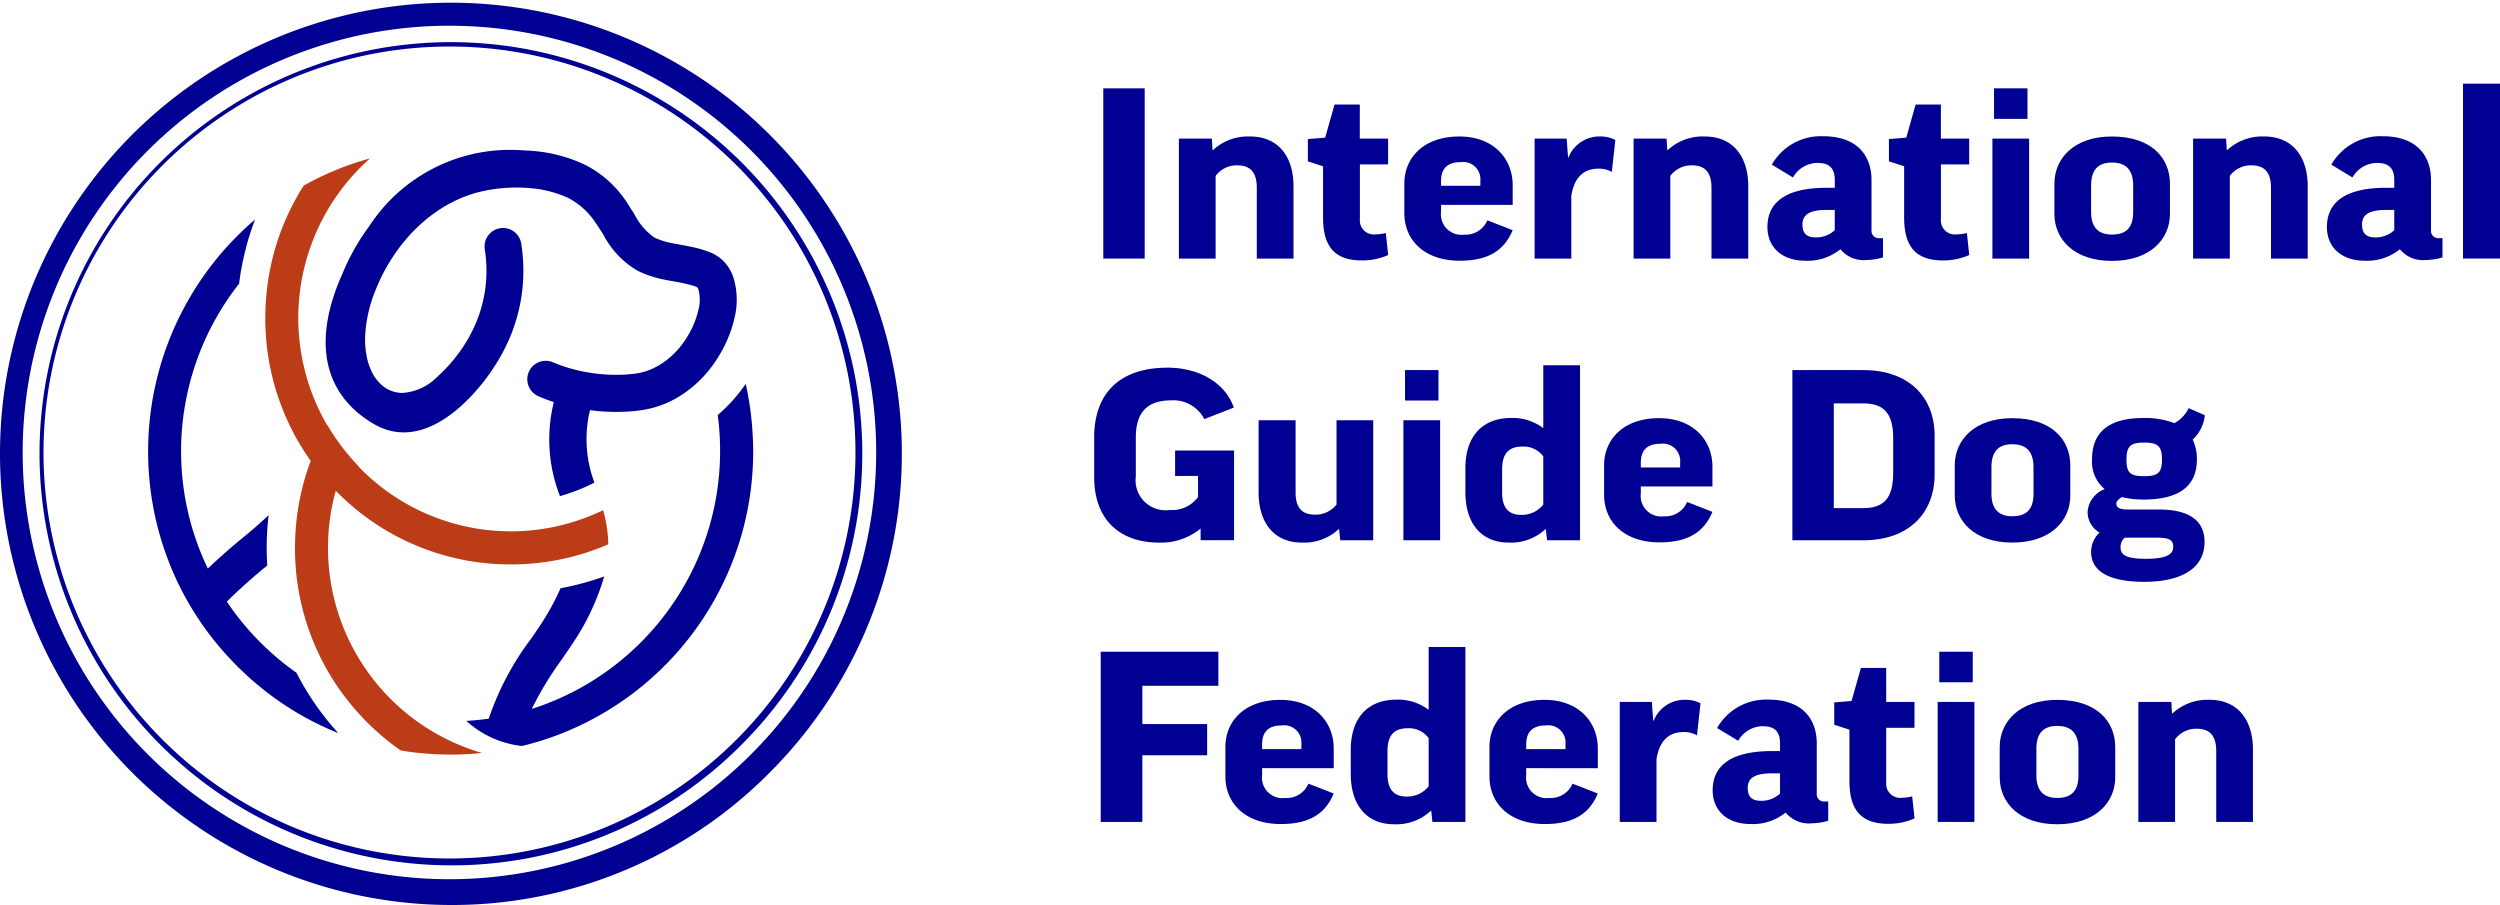
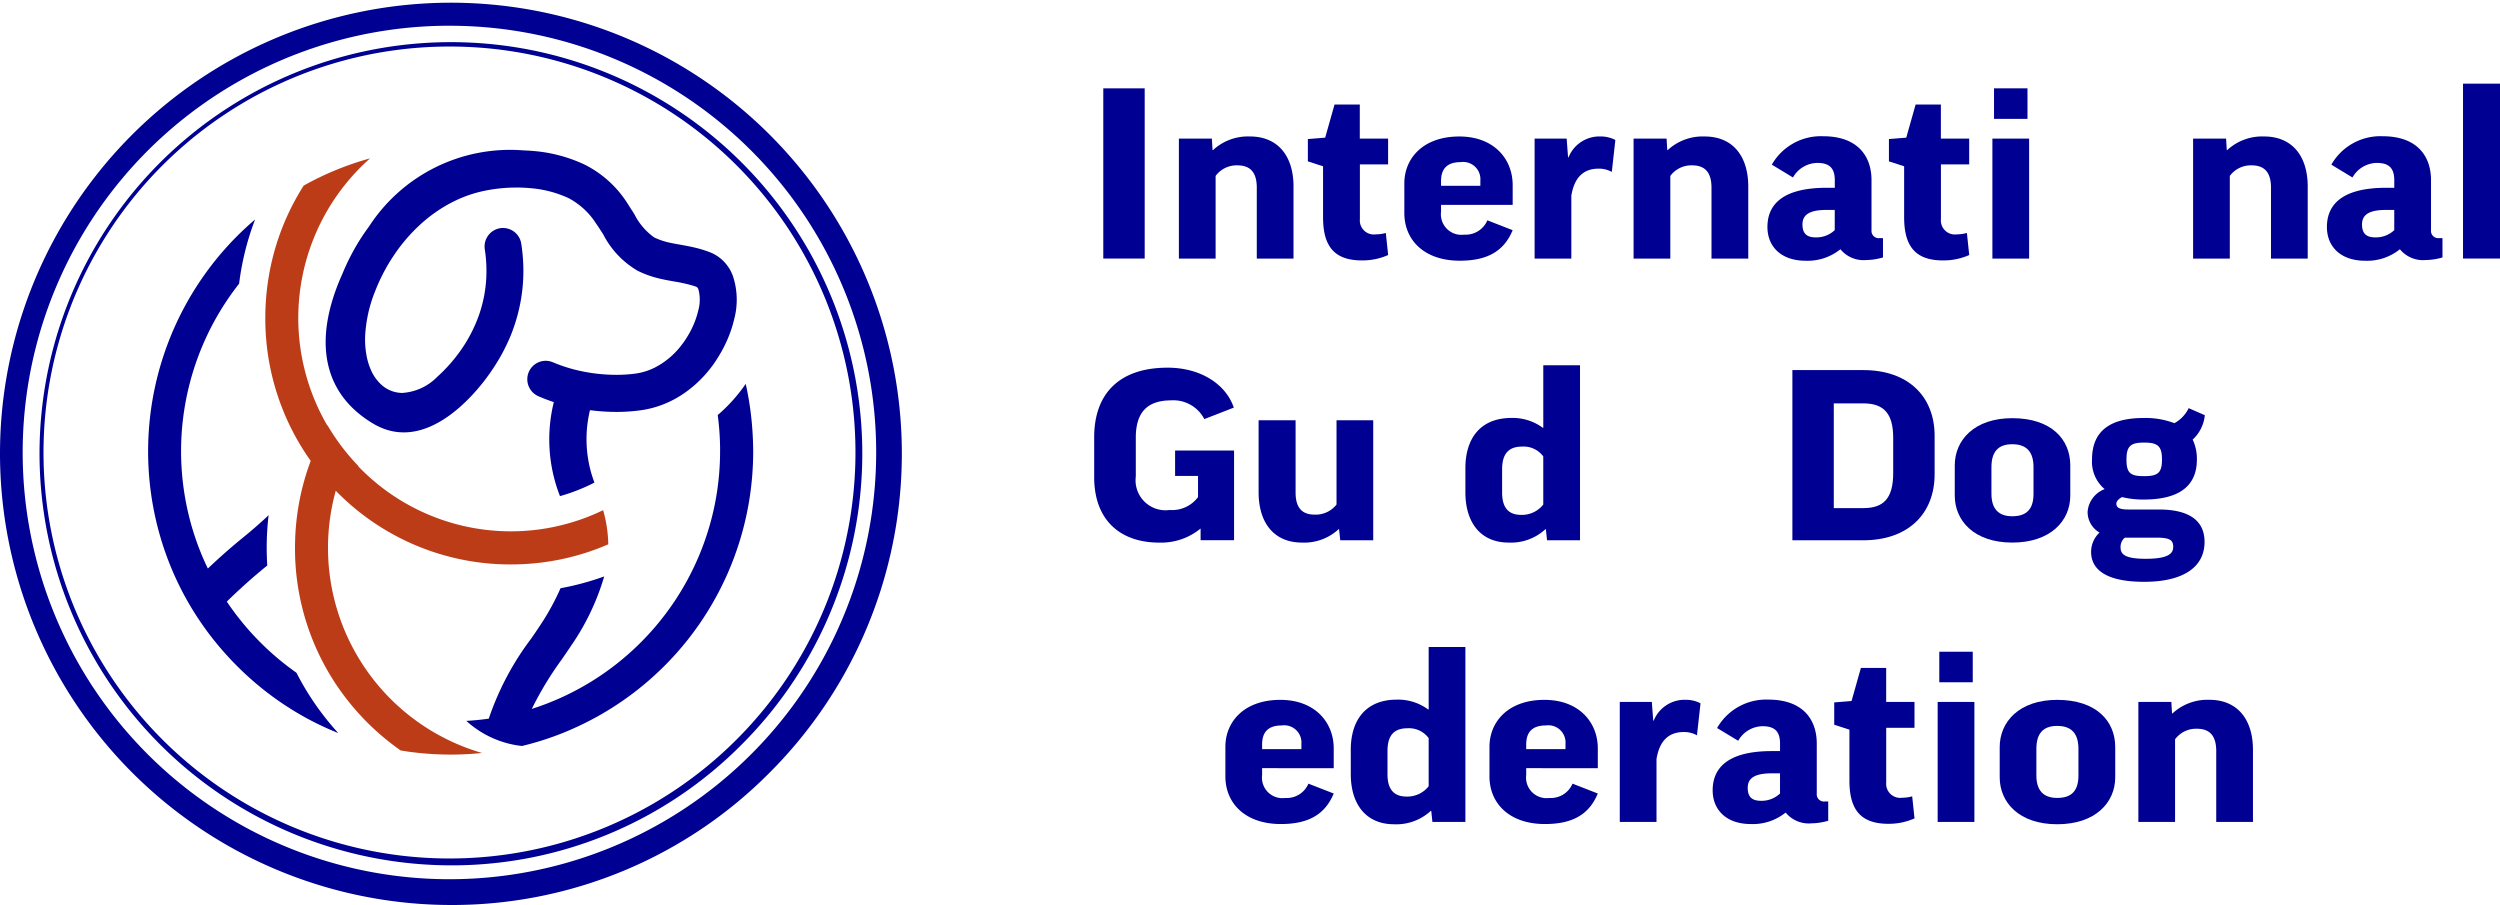
<svg xmlns="http://www.w3.org/2000/svg" id="footer_logo3" width="200" height="72.401" viewBox="0 0 200 72.401">
  <path id="Path_1380" data-name="Path 1380" d="M56.633,45.818a16.93,16.93,0,0,1-19.587-3.506.246.246,0,0,0,.013-.021c-.262-.271-.515-.551-.759-.839a17.169,17.169,0,0,1-1.206-1.607q-.267-.4-.511-.822l-.014.024a17.077,17.077,0,0,1,3.418-21.372,23.821,23.821,0,0,0-5.308,2.177,19.533,19.533,0,0,0-2.2,4.759,19.836,19.836,0,0,0-.871,5.835A19.613,19.613,0,0,0,33.24,41.875q-.218.581-.4,1.175a19.793,19.793,0,0,0-.849,5.238c-.005.182-.008.364-.008.547a19.608,19.608,0,0,0,4.267,12.269,19.913,19.913,0,0,0,4.187,3.938c.215.035.43.069.646.1a24.44,24.44,0,0,0,2.969.226c.126,0,.251.005.378.005a24.291,24.291,0,0,0,2.512-.131A17.092,17.092,0,0,1,35.052,45.024c.059-.255.122-.508.191-.759.039.039.078.081.117.121s.077.075.115.112A19.476,19.476,0,0,0,49.25,50.16a19.749,19.749,0,0,0,4.7-.566,19.34,19.34,0,0,0,3.095-1.044A10.428,10.428,0,0,0,56.633,45.818Z" transform="translate(-8.383 -5.005)" fill="#bd3c18" />
  <path id="Path_1381" data-name="Path 1381" d="M27.89,60.387a21.8,21.8,0,0,1-2.3-1.983q-.539-.533-1.039-1.1-.427-.486-.825-1-.469-.6-.9-1.24c1.037-1.022,2.119-1.982,3.2-2.861l.036-.03c-.029-.466-.045-.934-.045-1.405a22.312,22.312,0,0,1,.153-2.617q-.969.91-2.007,1.755c-.959.779-1.919,1.62-2.854,2.512q-.347-.719-.642-1.466-.3-.765-.544-1.556a21.672,21.672,0,0,1,3.687-19.767,21.9,21.9,0,0,1,1.277-5.135q-.759.646-1.471,1.36a24.4,24.4,0,0,0-5.6,25.576q.286.78.625,1.539.329.736.707,1.448a24.125,24.125,0,0,0,1.616,2.623q.444.629.932,1.231.386.479.8.94c.3.335.608.664.928.985l.127.125a24.462,24.462,0,0,0,2.238,1.962q.6.464,1.222.887t1.276.809a23.777,23.777,0,0,0,3.255,1.6A21.936,21.936,0,0,1,28.4,60.758Q28.144,60.575,27.89,60.387Z" transform="translate(-4.681 -6.934)" fill="#000093" />
  <path id="Path_1382" data-name="Path 1382" d="M74.875,45.889a24.5,24.5,0,0,0-.418-2.754c-.02-.1-.041-.2-.064-.293a.044.044,0,0,1-.008.011,12.937,12.937,0,0,1-2.231,2.482,21.913,21.913,0,0,1,.189,2.566c0,.1,0,.209,0,.313q0,.913-.075,1.809-.091,1.088-.287,2.145a21.689,21.689,0,0,1-9.8,14.4,21.462,21.462,0,0,1-4.9,2.274A26.576,26.576,0,0,1,59.668,64.9c.3-.437.582-.845.736-1.082a19.239,19.239,0,0,0,2.668-5.573,21.6,21.6,0,0,1-3.492.944,19.724,19.724,0,0,1-1.65,3c-.273.412-.476.706-.692,1.02a22.638,22.638,0,0,0-3.4,6.414q-.576.082-1.16.133c-.148.013-.3.025-.446.034l-.19.012a7.875,7.875,0,0,0,4.45,2.008q.756-.182,1.5-.412.892-.278,1.758-.624c.161-.064.32-.131.48-.2a24.243,24.243,0,0,0,14.4-18.148,24.625,24.625,0,0,0,.362-4.223C74.984,47.434,74.947,46.657,74.875,45.889Z" transform="translate(-14.736 -12.131)" fill="#000093" />
  <path id="Path_1383" data-name="Path 1383" d="M49.684,34.29a14.992,14.992,0,0,0,.823-1.36q.324-.606.6-1.258c.071-.169.139-.34.2-.515a13.671,13.671,0,0,0,.621-2.242q.106-.564.166-1.151.056-.561.066-1.141a14.023,14.023,0,0,0-.115-2.014c-.016-.128-.034-.255-.054-.384a1.477,1.477,0,0,0-1.345-1.249c-.038,0-.076-.005-.115-.005a1.406,1.406,0,0,0-.224.017,1.483,1.483,0,0,0-1.233,1.69,11.145,11.145,0,0,1,.117,2.331,10.784,10.784,0,0,1-.133,1.189,10.472,10.472,0,0,1-.287,1.232q-.1.354-.23.693a11.6,11.6,0,0,1-1.379,2.618,12.6,12.6,0,0,1-1.891,2.138,4.29,4.29,0,0,1-2.793,1.287h-.05a2.445,2.445,0,0,1-.5-.064,2.511,2.511,0,0,1-.99-.475,3.391,3.391,0,0,1-.979-1.312c-.043-.1-.085-.2-.123-.305A5.485,5.485,0,0,1,39.6,33.1a7.07,7.07,0,0,1-.1-1.418,11.034,11.034,0,0,1,.8-3.65A14.712,14.712,0,0,1,41.773,25.2a13.575,13.575,0,0,1,2-2.376,11.765,11.765,0,0,1,2.474-1.8c.128-.07.259-.136.391-.2a10.03,10.03,0,0,1,2.315-.808,12.776,12.776,0,0,1,2.262-.275c.13,0,.259-.007.39-.007.347,0,.693.014,1.035.045a8.984,8.984,0,0,1,3.112.791,5.841,5.841,0,0,1,2.222,2.04c.2.289.39.582.573.867a7.113,7.113,0,0,0,2.763,2.919,7.943,7.943,0,0,0,1.591.584c.45.115.886.193,1.326.27a12.5,12.5,0,0,1,1.448.318c.111.033.221.07.33.11a.373.373,0,0,1,.163.221,3.175,3.175,0,0,1-.024,1.7,6.623,6.623,0,0,1-.24.79L65.9,30.4a7.211,7.211,0,0,1-.3.686c-.06.12-.123.237-.19.355-.1.171-.2.341-.314.508a.815.815,0,0,0-.048.07q-.129.185-.27.365a6.264,6.264,0,0,1-2.132,1.769,4.968,4.968,0,0,1-1.449.456l-.066.01a11.427,11.427,0,0,1-1.522.1q-.475,0-.96-.035c-.295-.021-.592-.052-.887-.091-.317-.045-.63-.1-.944-.163-.049-.012-.1-.024-.146-.032a12.281,12.281,0,0,1-1.891-.579q-.126-.05-.248-.1a1.464,1.464,0,0,0-1.462.169,1.46,1.46,0,0,0-.475.6,1.481,1.481,0,0,0,.768,1.943c.4.175.81.33,1.233.469a12.424,12.424,0,0,0,.493,7.522,14.886,14.886,0,0,0,2.756-1.082,9.836,9.836,0,0,1-.356-5.795,16.2,16.2,0,0,0,2.105.14,14.177,14.177,0,0,0,1.931-.128,7.861,7.861,0,0,0,1.465-.343,7.986,7.986,0,0,0,1.156-.494,8.59,8.59,0,0,0,1-.616,9.477,9.477,0,0,0,1.8-1.684c.042-.051.083-.1.124-.154.143-.18.279-.364.408-.551a.624.624,0,0,0,.057-.09c.128-.188.246-.381.36-.575.014-.024.03-.049.044-.074a10.45,10.45,0,0,0,.736-1.555,9.253,9.253,0,0,0,.352-1.164,6.017,6.017,0,0,0-.09-3.4,3.224,3.224,0,0,0-1.55-1.809l-.028-.013a3.384,3.384,0,0,0-.314-.138,9.334,9.334,0,0,0-1.017-.32c-.445-.112-.868-.188-1.289-.264l-.038-.007c-.245-.043-.49-.086-.732-.138a5.563,5.563,0,0,1-1.348-.444,5.126,5.126,0,0,1-1.582-1.857c-.145-.229-.294-.462-.449-.7a8.652,8.652,0,0,0-3.558-3.281A11.933,11.933,0,0,0,52.9,16.806c-.244-.021-.491-.034-.738-.043h0a13.45,13.45,0,0,0-12.337,6.07c-.005.007-.009.014-.013.021-.167.226-.33.454-.487.689a17.713,17.713,0,0,0-1.644,3.1c-2.393,5.325-1.572,9.577,2.461,11.976C45.093,41.571,49.684,34.29,49.684,34.29Z" transform="translate(-10.291 -4.732)" fill="#000093" />
  <path id="Path_1384" data-name="Path 1384" d="M37.322,70.482A32.97,32.97,0,0,1,4.411,37.455,32.911,32.911,0,1,1,60.594,60.808,32.637,32.637,0,0,1,37.322,70.482Zm0-65.505A32.478,32.478,0,1,0,69.686,37.454,32.458,32.458,0,0,0,37.322,4.977Z" transform="translate(-1.249 -1.254)" fill="#000093" />
  <path id="Path_1385" data-name="Path 1385" d="M36.073,72.4A36.136,36.136,0,0,1,0,36.2,36.074,36.074,0,1,1,61.581,61.8,35.775,35.775,0,0,1,36.073,72.4Zm0-70.342A34.14,34.14,0,1,0,70.094,36.2,34.119,34.119,0,0,0,36.073,2.06Z" transform="translate(0 0)" fill="#000093" />
  <path id="Path_1386" data-name="Path 1386" d="M126.439,9.86V23.476h-3.312V9.86Z" transform="translate(-34.864 -2.792)" fill="#000093" />
  <path id="Path_1387" data-name="Path 1387" d="M134.5,25h-2.938V15.4H134.2l.056.92h.037a4.109,4.109,0,0,1,2.957-1.089c2.246,0,3.482,1.578,3.482,4V25h-2.938V19.326c0-1.221-.524-1.784-1.535-1.784a2.088,2.088,0,0,0-1.759.845Z" transform="translate(-37.251 -4.313)" fill="#000093" />
  <path id="Path_1388" data-name="Path 1388" d="M152.388,16.457h-2.265v4.376a1.123,1.123,0,0,0,1.274,1.22,2.982,2.982,0,0,0,.8-.112l.187,1.765a5.074,5.074,0,0,1-2.1.432c-2.283,0-3.107-1.221-3.107-3.455V16.607l-1.216-.394V14.428l1.385-.112.748-2.648h2.021v2.724h2.265v2.065Z" transform="translate(-41.332 -3.304)" fill="#000093" />
  <path id="Path_1389" data-name="Path 1389" d="M159.661,20.7v.545a1.643,1.643,0,0,0,1.853,1.84,1.887,1.887,0,0,0,1.853-1.146l2.022.789c-.674,1.634-1.965,2.442-4.23,2.442-2.845,0-4.435-1.653-4.435-3.813V18.988c0-1.991,1.478-3.756,4.4-3.756,2.751,0,4.267,1.784,4.267,3.887V20.7Zm0-1.521h3.145v-.413a1.381,1.381,0,0,0-1.572-1.483c-1.1,0-1.573.544-1.573,1.521Z" transform="translate(-44.377 -4.313)" fill="#000093" />
  <path id="Path_1390" data-name="Path 1390" d="M177.439,18.067a2.116,2.116,0,0,0-1.048-.262c-1.311,0-1.965.808-2.19,2.159V25h-2.938V15.4h2.563l.113,1.5h.037a2.667,2.667,0,0,1,2.546-1.671,2.557,2.557,0,0,1,1.2.282Z" transform="translate(-48.494 -4.313)" fill="#000093" />
  <path id="Path_1391" data-name="Path 1391" d="M185.246,25h-2.938V15.4h2.638l.056.92h.037A4.109,4.109,0,0,1,188,15.232c2.246,0,3.482,1.578,3.482,4V25H188.54V19.326c0-1.221-.524-1.784-1.535-1.784a2.088,2.088,0,0,0-1.759.845Z" transform="translate(-51.621 -4.313)" fill="#000093" />
  <path id="Path_1392" data-name="Path 1392" d="M197.595,17.477a4.517,4.517,0,0,1,4.1-2.273c2.807,0,3.875,1.634,3.875,3.512v4a.579.579,0,0,0,.655.638h.262V24.9a4.927,4.927,0,0,1-1.328.207,2.392,2.392,0,0,1-2.077-.863,4.17,4.17,0,0,1-2.789.92c-1.927,0-3.05-1.109-3.05-2.7,0-1.615.991-3.136,4.735-3.136h.655v-.6c0-1.014-.469-1.39-1.4-1.39a2.283,2.283,0,0,0-1.947,1.164Zm5.034,5.239V21.1h-.674c-1.478,0-1.909.47-1.909,1.164,0,.77.392,1.032,1.066,1.032A2.134,2.134,0,0,0,202.628,22.717Z" transform="translate(-55.849 -4.305)" fill="#000093" />
  <path id="Path_1393" data-name="Path 1393" d="M217.231,16.457h-2.265v4.376a1.123,1.123,0,0,0,1.273,1.22,2.983,2.983,0,0,0,.805-.112l.186,1.765a5.069,5.069,0,0,1-2.1.432c-2.282,0-3.107-1.221-3.107-3.455V16.607l-1.216-.394V14.428l1.386-.112.748-2.648h2.021v2.724h2.265v2.065Z" transform="translate(-59.692 -3.304)" fill="#000093" />
  <path id="Path_1394" data-name="Path 1394" d="M225.29,13.879v9.6h-2.938v-9.6Zm-.131-4.019V12.3h-2.677V9.86Z" transform="translate(-62.96 -2.792)" fill="#000093" />
-   <path id="Path_1395" data-name="Path 1395" d="M238.513,21.429c0,2.009-1.572,3.756-4.642,3.756-3.05,0-4.6-1.747-4.6-3.756V19.006c0-2.009,1.553-3.774,4.6-3.774,3.144,0,4.642,1.709,4.642,3.774Zm-6.307-.15c0,1.2.562,1.8,1.666,1.8,1.18,0,1.7-.6,1.7-1.8V19.157c0-1.2-.524-1.841-1.7-1.841-1.16,0-1.666.638-1.666,1.841Z" transform="translate(-64.918 -4.313)" fill="#000093" />
  <path id="Path_1396" data-name="Path 1396" d="M247.688,25H244.75V15.4h2.638l.056.92h.037a4.111,4.111,0,0,1,2.956-1.089c2.246,0,3.482,1.578,3.482,4V25h-2.938V19.326c0-1.221-.524-1.784-1.535-1.784a2.086,2.086,0,0,0-1.759.845V25Z" transform="translate(-69.302 -4.313)" fill="#000093" />
  <path id="Path_1397" data-name="Path 1397" d="M260.037,17.477a4.518,4.518,0,0,1,4.1-2.273c2.806,0,3.874,1.634,3.874,3.512v4a.58.58,0,0,0,.655.638h.262V24.9a4.932,4.932,0,0,1-1.329.207,2.393,2.393,0,0,1-2.077-.863,4.167,4.167,0,0,1-2.789.92c-1.928,0-3.05-1.109-3.05-2.7,0-1.615.992-3.136,4.734-3.136h.655v-.6c0-1.014-.468-1.39-1.4-1.39a2.281,2.281,0,0,0-1.945,1.164Zm5.034,5.239V21.1H264.4c-1.478,0-1.908.47-1.908,1.164,0,.77.393,1.032,1.067,1.032A2.134,2.134,0,0,0,265.071,22.717Z" transform="translate(-73.53 -4.305)" fill="#000093" />
  <path id="Path_1398" data-name="Path 1398" d="M277.832,9.336V23.327h-2.958V9.336Z" transform="translate(-77.832 -2.644)" fill="#000093" />
  <path id="Path_1399" data-name="Path 1399" d="M133.279,44.227l-2.358.92a2.783,2.783,0,0,0-2.638-1.5c-1.965,0-2.844.995-2.844,2.986v3.1a2.4,2.4,0,0,0,2.713,2.685,2.578,2.578,0,0,0,2.265-1.032v-1.69h-1.834V47.663H133.3v7.174h-2.677V53.9a4.963,4.963,0,0,1-3.313,1.127c-3.107,0-5.2-1.784-5.2-5.239V46.592c0-3.38,1.909-5.559,5.877-5.559C130.622,41.034,132.644,42.349,133.279,44.227Z" transform="translate(-34.575 -11.619)" fill="#000093" />
  <path id="Path_1400" data-name="Path 1400" d="M146.692,46.9h2.938v9.6h-2.638l-.094-.883h-.037a4.052,4.052,0,0,1-2.938,1.07c-2.227,0-3.462-1.578-3.462-4.018V46.9h2.958v5.785c0,1.2.505,1.765,1.516,1.765a2.11,2.11,0,0,0,1.759-.808V46.9Z" transform="translate(-39.772 -13.281)" fill="#000093" />
-   <path id="Path_1401" data-name="Path 1401" d="M159.557,45.316v9.6h-2.938v-9.6Zm-.131-4.02v2.441h-2.677V41.3Z" transform="translate(-44.347 -11.693)" fill="#000093" />
  <path id="Path_1402" data-name="Path 1402" d="M169.731,45.768h.038v-5h2.938V54.764h-2.638l-.094-.883h-.037A4.052,4.052,0,0,1,167,54.951c-2.227,0-3.462-1.578-3.462-4.018V49c0-2.423,1.235-4.019,3.687-4.019A4.061,4.061,0,0,1,169.731,45.768Zm.038,2.291a1.957,1.957,0,0,0-1.685-.788c-1.047,0-1.609.526-1.609,1.822v1.859c0,1.2.5,1.784,1.534,1.784a2.176,2.176,0,0,0,1.759-.826V48.059Z" transform="translate(-46.306 -11.545)" fill="#000093" />
-   <path id="Path_1403" data-name="Path 1403" d="M181.955,52.132v.545a1.643,1.643,0,0,0,1.853,1.841,1.887,1.887,0,0,0,1.853-1.146l2.021.789c-.674,1.634-1.965,2.441-4.23,2.441-2.845,0-4.435-1.653-4.435-3.812V50.423c0-1.991,1.478-3.756,4.4-3.756,2.751,0,4.267,1.784,4.267,3.888v1.578h-5.728Zm0-1.521H185.1V50.2a1.381,1.381,0,0,0-1.573-1.483c-1.1,0-1.572.545-1.572,1.521Z" transform="translate(-50.689 -13.214)" fill="#000093" />
  <path id="Path_1404" data-name="Path 1404" d="M205.7,41.3c3.612,0,5.708,2.122,5.708,5.259v3.08c0,3.136-2.1,5.277-5.708,5.277H200.03V41.3Zm0,2.667h-2.358v8.375H205.7c1.628,0,2.395-.77,2.395-2.817V46.742C208.1,44.752,207.329,43.963,205.7,43.963Z" transform="translate(-56.639 -11.693)" fill="#000093" />
  <path id="Path_1405" data-name="Path 1405" d="M227.393,52.864c0,2.009-1.572,3.756-4.642,3.756-3.05,0-4.6-1.747-4.6-3.756V50.442c0-2.009,1.553-3.774,4.6-3.774,3.144,0,4.642,1.709,4.642,3.774Zm-6.308-.15c0,1.2.561,1.8,1.666,1.8,1.179,0,1.7-.6,1.7-1.8V50.592c0-1.2-.524-1.84-1.7-1.84-1.161,0-1.666.638-1.666,1.84Z" transform="translate(-61.77 -13.214)" fill="#000093" />
  <path id="Path_1406" data-name="Path 1406" d="M235.726,52.66c-.281.169-.449.338-.449.526,0,.319.244.47.954.47h2.434c2.657,0,3.667,1.052,3.667,2.592,0,2.029-1.721,3.193-4.828,3.193-3.219,0-4.248-1.089-4.248-2.4a2.126,2.126,0,0,1,.674-1.54,1.9,1.9,0,0,1-.954-1.653,2.106,2.106,0,0,1,1.366-1.822,2.856,2.856,0,0,1-1.011-2.385c0-2.178,1.347-3.305,4.118-3.305a6.5,6.5,0,0,1,2.471.413,2.7,2.7,0,0,0,1.142-1.2l1.292.563a3.062,3.062,0,0,1-.973,1.954,3.517,3.517,0,0,1,.337,1.6c0,2.084-1.385,3.193-4.247,3.193A6.937,6.937,0,0,1,235.726,52.66Zm.225,3.248a.977.977,0,0,0-.337.808c0,.62.561.883,2.021.883,1.89,0,2.19-.47,2.19-.958,0-.545-.28-.733-1.346-.733Zm1.535-4.92c1.1,0,1.441-.244,1.441-1.333s-.356-1.353-1.441-1.353c-1.066,0-1.4.282-1.4,1.353C236.083,50.744,236.4,50.988,237.486,50.988Z" transform="translate(-65.968 -12.896)" fill="#000093" />
-   <path id="Path_1407" data-name="Path 1407" d="M132.253,72.733v2.724H126.17v3.061h5.184v2.5H126.17v5.334h-3.331V72.733Z" transform="translate(-34.782 -20.595)" fill="#000093" />
  <path id="Path_1408" data-name="Path 1408" d="M139.691,83.569v.545a1.642,1.642,0,0,0,1.852,1.84,1.885,1.885,0,0,0,1.853-1.146l2.022.789c-.674,1.634-1.965,2.442-4.229,2.442-2.844,0-4.436-1.653-4.436-3.813V81.861c0-1.991,1.478-3.756,4.4-3.756,2.751,0,4.267,1.784,4.267,3.887v1.578Zm0-1.521h3.143v-.413a1.38,1.38,0,0,0-1.571-1.483c-1.1,0-1.572.544-1.572,1.521Z" transform="translate(-38.722 -22.116)" fill="#000093" />
  <path id="Path_1409" data-name="Path 1409" d="M156.939,77.206h.038v-5h2.938V86.2h-2.638l-.094-.883h-.037a4.055,4.055,0,0,1-2.938,1.071c-2.227,0-3.462-1.578-3.462-4.019V80.436c0-2.423,1.235-4.018,3.687-4.018A4.058,4.058,0,0,1,156.939,77.206Zm.038,2.291a1.955,1.955,0,0,0-1.685-.789c-1.048,0-1.609.526-1.609,1.822v1.859c0,1.2.506,1.784,1.535,1.784a2.174,2.174,0,0,0,1.759-.826Z" transform="translate(-42.684 -20.447)" fill="#000093" />
  <path id="Path_1410" data-name="Path 1410" d="M169.164,83.569v.545a1.642,1.642,0,0,0,1.852,1.84,1.886,1.886,0,0,0,1.853-1.146l2.021.789c-.674,1.634-1.965,2.442-4.23,2.442-2.844,0-4.435-1.653-4.435-3.813V81.861c0-1.991,1.478-3.756,4.4-3.756,2.751,0,4.267,1.784,4.267,3.887v1.578Zm0-1.521h3.143v-.413a1.38,1.38,0,0,0-1.571-1.483c-1.1,0-1.572.544-1.572,1.521Z" transform="translate(-47.067 -22.116)" fill="#000093" />
  <path id="Path_1411" data-name="Path 1411" d="M186.942,80.94a2.112,2.112,0,0,0-1.048-.262c-1.31,0-1.965.808-2.189,2.159v5.033h-2.938v-9.6h2.564l.113,1.5h.037a2.664,2.664,0,0,1,2.546-1.671,2.56,2.56,0,0,1,1.2.282Z" transform="translate(-51.185 -22.116)" fill="#000093" />
  <path id="Path_1412" data-name="Path 1412" d="M191.486,80.35a4.516,4.516,0,0,1,4.1-2.273c2.807,0,3.874,1.634,3.874,3.512v4a.58.58,0,0,0,.656.638h.261v1.54a4.926,4.926,0,0,1-1.328.207,2.394,2.394,0,0,1-2.078-.863,4.167,4.167,0,0,1-2.789.92c-1.928,0-3.05-1.108-3.05-2.7,0-1.615.991-3.136,4.734-3.136h.656v-.6c0-1.014-.469-1.39-1.4-1.39a2.282,2.282,0,0,0-1.947,1.164Zm5.034,5.239V83.975h-.674c-1.478,0-1.909.47-1.909,1.164,0,.77.393,1.033,1.066,1.033A2.135,2.135,0,0,0,196.52,85.59Z" transform="translate(-54.119 -22.108)" fill="#000093" />
  <path id="Path_1413" data-name="Path 1413" d="M211.124,79.33h-2.264v4.376a1.123,1.123,0,0,0,1.273,1.22,2.987,2.987,0,0,0,.805-.112l.186,1.765a5.069,5.069,0,0,1-2.1.432c-2.283,0-3.107-1.221-3.107-3.455V79.48l-1.216-.394V77.3l1.386-.112.748-2.648h2.022v2.724h2.265V79.33Z" transform="translate(-57.963 -21.107)" fill="#000093" />
  <path id="Path_1414" data-name="Path 1414" d="M219.181,76.752v9.6h-2.938v-9.6Zm-.131-4.019v2.442h-2.677V72.733Z" transform="translate(-61.23 -20.595)" fill="#000093" />
  <path id="Path_1415" data-name="Path 1415" d="M232.407,84.3c0,2.009-1.572,3.756-4.642,3.756-3.051,0-4.6-1.747-4.6-3.756V81.879c0-2.009,1.553-3.774,4.6-3.774,3.144,0,4.642,1.709,4.642,3.774Zm-6.308-.15c0,1.2.561,1.8,1.666,1.8,1.179,0,1.7-.6,1.7-1.8V82.03c0-1.2-.524-1.841-1.7-1.841-1.161,0-1.666.638-1.666,1.841Z" transform="translate(-63.189 -22.116)" fill="#000093" />
  <path id="Path_1416" data-name="Path 1416" d="M241.579,87.87h-2.938v-9.6h2.638l.056.92h.037a4.108,4.108,0,0,1,2.956-1.089c2.245,0,3.481,1.578,3.481,4V87.87h-2.938V82.2c0-1.221-.524-1.784-1.535-1.784a2.084,2.084,0,0,0-1.759.845v6.61Z" transform="translate(-67.572 -22.116)" fill="#000093" />
</svg>